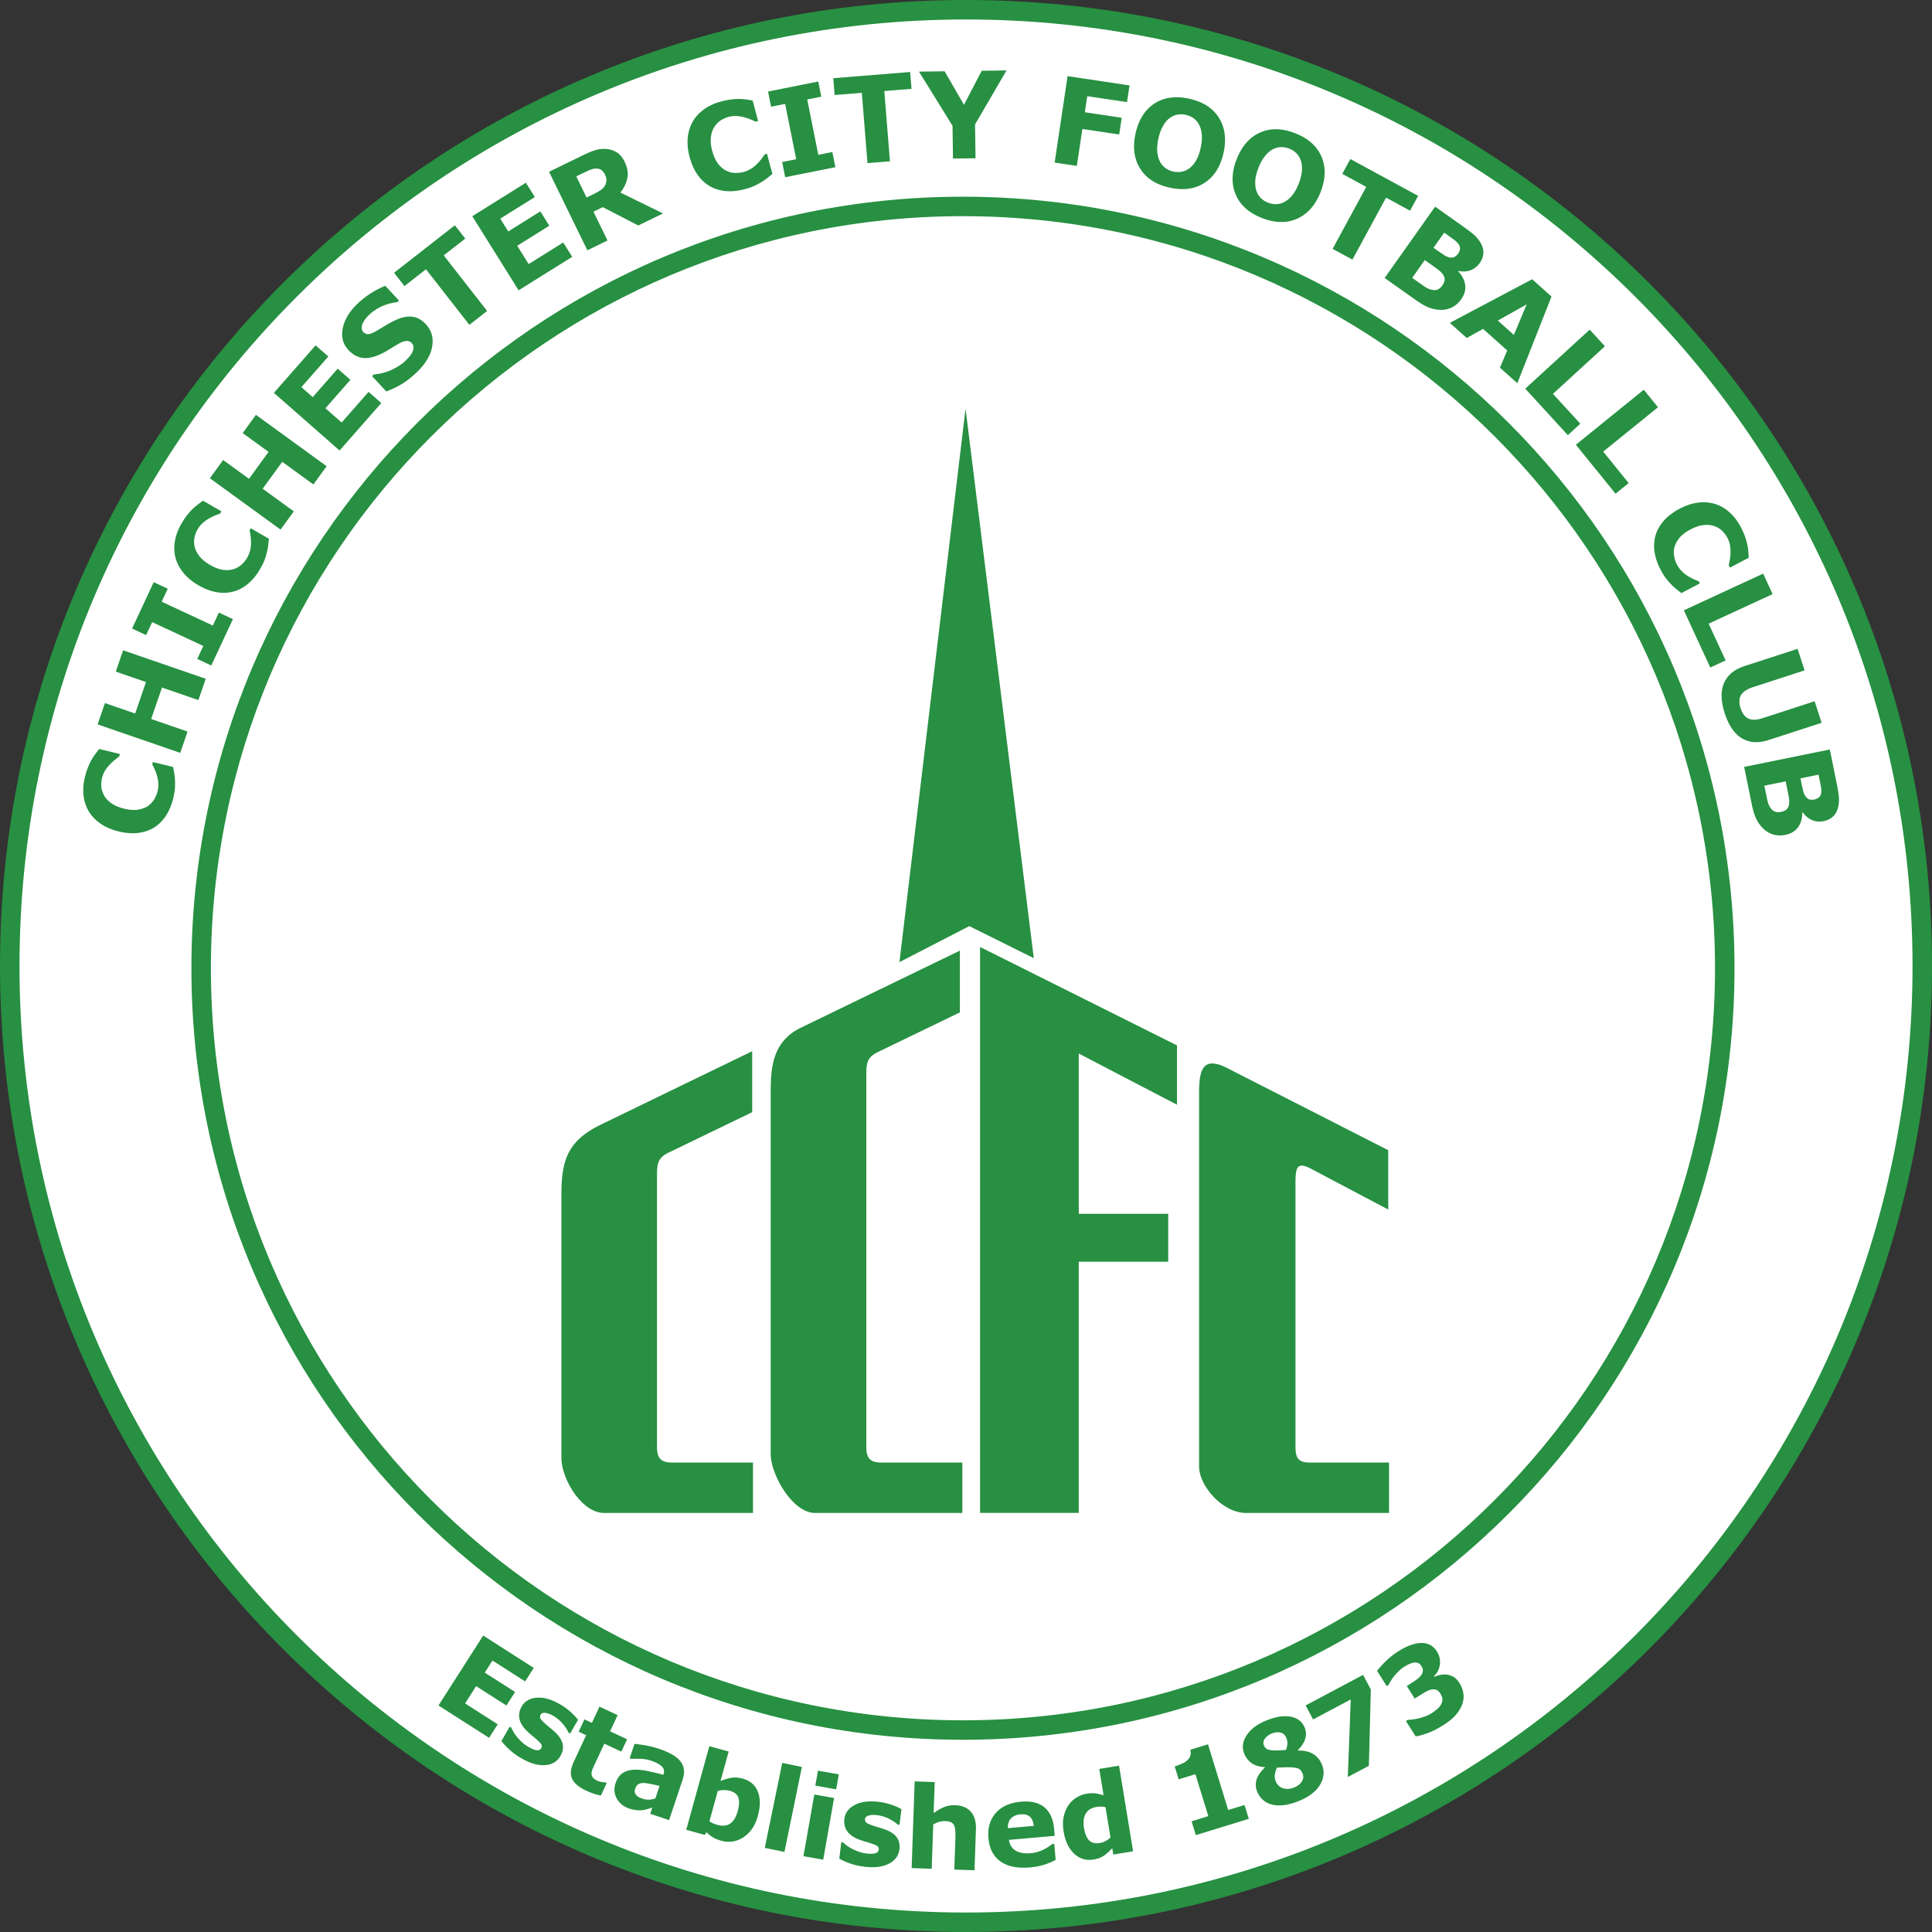
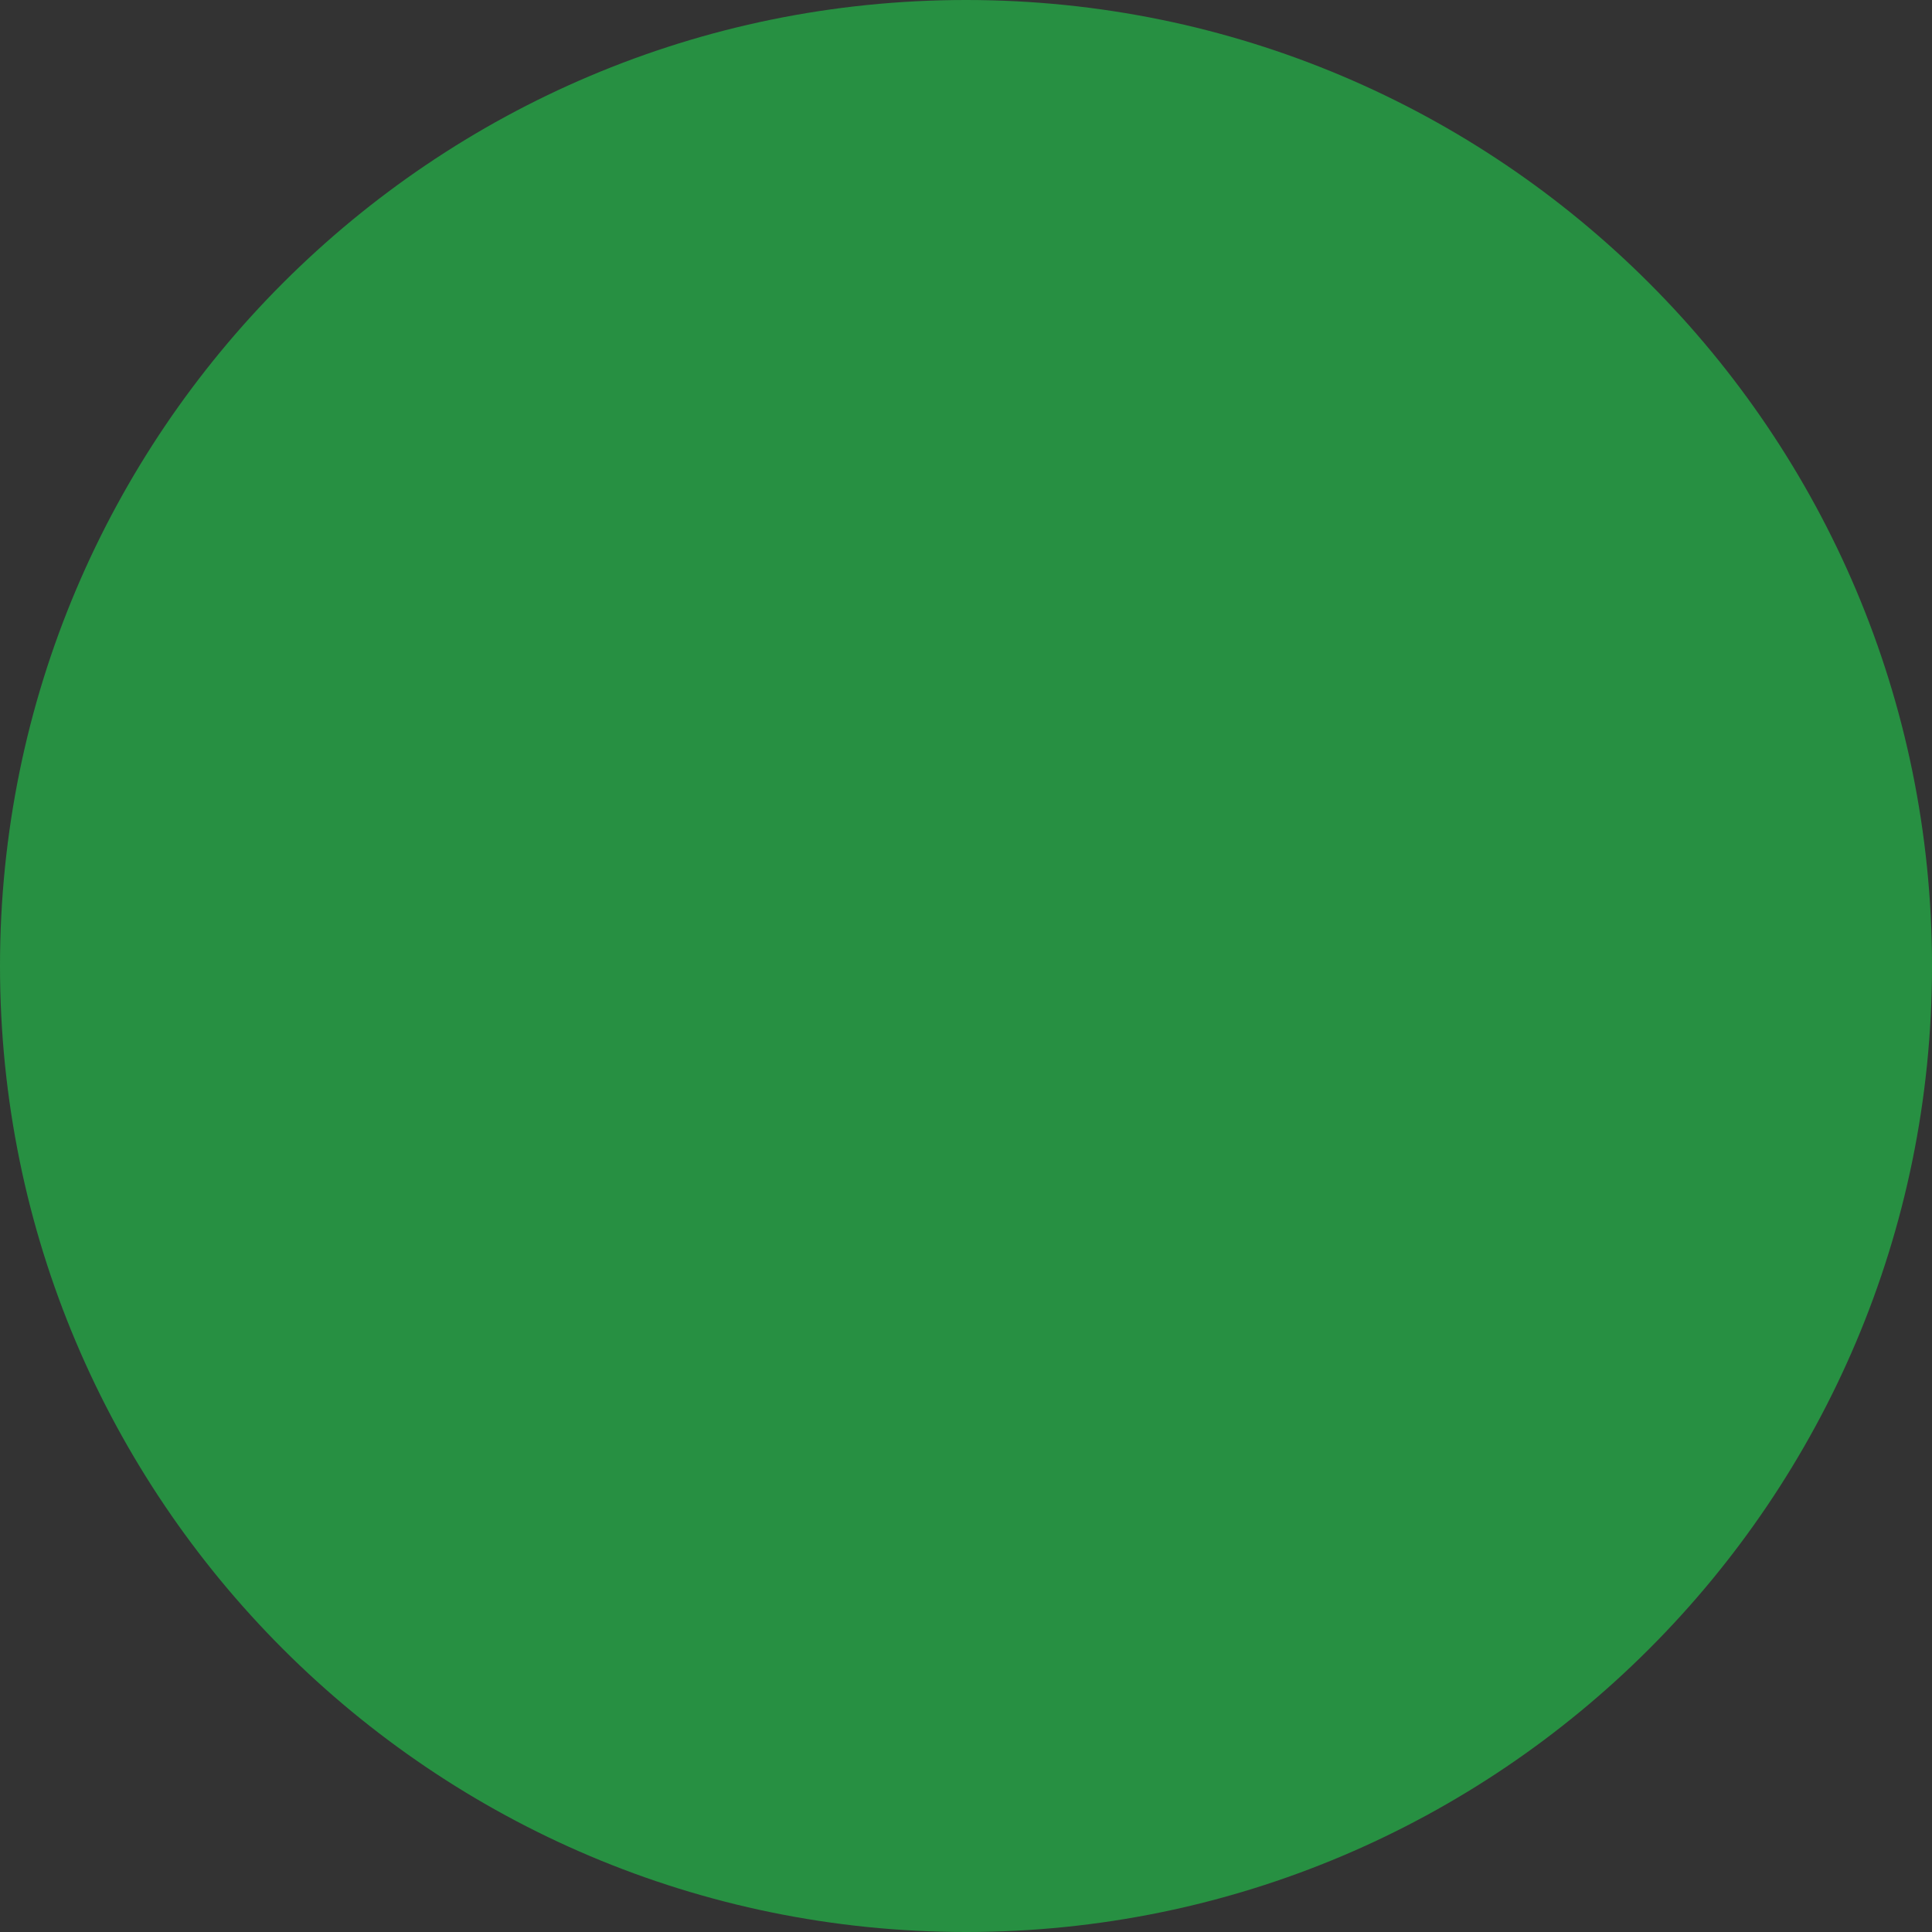
<svg xmlns="http://www.w3.org/2000/svg" viewBox=".07 -.02 566.93 566.93">
  <rect x=".07" y="-.02" width="566.93" height="566.93" fill="#333333" stroke="none" />
  <g fill-rule="evenodd">
    <path fill="#279042" d="M283.535-.02c156.527 0 283.469 126.938 283.469 283.465 0 156.528-126.942 283.465-283.469 283.465S.07 439.973.07 283.445C.07 126.918 127.008-.02 283.535-.02Zm0 0" />
-     <path fill="#fff" d="M283.535 5.695c153.371 0 277.754 124.38 277.754 277.75 0 153.371-124.383 277.75-277.754 277.75-153.37 0-277.746-124.379-277.746-277.75 0-153.37 124.375-277.75 277.746-277.75Zm0 0" />
-     <path fill="#279042" d="M282.64 57.7c125.016 0 226.407 101.386 226.407 226.402 0 125.02-101.39 226.402-226.406 226.402-125.012 0-226.403-101.383-226.403-226.402 0-125.016 101.39-226.403 226.403-226.403Zm0 0" />
-     <path fill="#fff" d="M282.64 63.414c121.864 0 220.688 98.824 220.688 220.688 0 121.863-98.824 220.687-220.687 220.687-121.864 0-220.684-98.824-220.684-220.687 0-121.864 98.82-220.688 220.684-220.688Zm0 0" />
-     <path fill="#279042" d="M50.86 234.383c-.454 1.847-1.141 3.492-2.075 4.926-.922 1.433-2.07 2.582-3.422 3.445-1.36.86-2.922 1.406-4.687 1.633-1.774.222-3.715.074-5.836-.442-1.969-.48-3.692-1.215-5.153-2.195-1.46-.984-2.632-2.176-3.507-3.582-.84-1.356-1.367-2.906-1.578-4.648-.215-1.75-.086-3.57.375-5.465.257-1.051.543-1.98.863-2.797.324-.813.672-1.555 1.031-2.223.395-.691.8-1.312 1.215-1.855.402-.547.777-1.02 1.11-1.422l6.042 1.472-.18.739c-.343.242-.757.558-1.238.945-.484.383-.98.832-1.48 1.348a11.993 11.993 0 0 0-1.395 1.773 7.218 7.218 0 0 0-.922 2.203 7.898 7.898 0 0 0-.207 2.676c.086.887.38 1.754.868 2.61.472.812 1.187 1.546 2.132 2.206.954.668 2.172 1.176 3.668 1.543 1.567.383 2.922.48 4.078.297 1.157-.187 2.118-.543 2.88-1.062a6.273 6.273 0 0 0 1.87-1.953 8.592 8.592 0 0 0 .997-2.383c.195-.781.27-1.582.214-2.406a9.218 9.218 0 0 0-.433-2.344 14.858 14.858 0 0 0-.672-1.777 22.91 22.91 0 0 0-.672-1.387l.164-.668 5.957 1.45c.13.69.242 1.355.352 1.98.11.632.172 1.277.199 1.949.039.867.023 1.676-.023 2.422-.055.742-.23 1.738-.536 2.992ZM60.441 199.156l-2.152 6.25-10.684-3.676-3.18 9.23 10.684 3.68-2.148 6.255-24.246-8.348 2.148-6.254 8.871 3.055 3.18-9.235-8.871-3.054 2.152-6.254ZM68.414 181.652l-6.348 13.614-4.113-1.922 1.774-3.809-15.004-6.996-1.778 3.809-4.113-1.922 6.344-13.613 4.117 1.921-1.777 3.809 15.004 6.996 1.777-3.809ZM76.348 167.031c-.953 1.649-2.078 3.031-3.371 4.149-1.293 1.117-2.715 1.898-4.254 2.343-1.547.446-3.2.532-4.961.254-1.758-.285-3.586-.972-5.473-2.062-1.758-1.016-3.2-2.203-4.328-3.55-1.125-1.356-1.922-2.833-2.363-4.427-.426-1.535-.5-3.172-.211-4.906.285-1.738.918-3.45 1.894-5.137a23.105 23.105 0 0 1 1.614-2.445 21.698 21.698 0 0 1 1.617-1.844 17.141 17.141 0 0 1 1.68-1.437 31.4 31.4 0 0 1 1.468-1.055l5.387 3.11-.379.66c-.398.136-.887.32-1.453.554-.578.235-1.176.528-1.809.883-.629.36-1.242.8-1.824 1.309a7.044 7.044 0 0 0-1.504 1.855 7.743 7.743 0 0 0-.95 2.516c-.167.875-.132 1.785.095 2.742.23.914.707 1.82 1.43 2.723.726.906 1.753 1.734 3.085 2.507 1.395.805 2.668 1.282 3.832 1.43 1.16.14 2.184.074 3.063-.215a6.286 6.286 0 0 0 2.34-1.347 8.535 8.535 0 0 0 1.629-2.008c.402-.7.695-1.446.882-2.246a9.182 9.182 0 0 0 .235-2.375 14.753 14.753 0 0 0-.137-1.895 26.21 26.21 0 0 0-.262-1.52l.344-.597 5.313 3.066a87.5 87.5 0 0 1-.22 2 14.963 14.963 0 0 1-.355 1.926c-.21.844-.441 1.617-.699 2.317-.262.699-.71 1.605-1.355 2.722ZM95.918 136.79l-3.887 5.347-9.14-6.64-5.743 7.901 9.141 6.641-3.887 5.348-20.746-15.07 3.887-5.352 7.594 5.515 5.742-7.902-7.594-5.512 3.887-5.351ZM111.953 118.246 99.715 132.18l-19.27-16.922 12.243-13.938 3.722 3.274-7.898 8.992 3.328 2.922 7.324-8.344 3.73 3.273-7.332 8.344 4.762 4.184 7.899-8.992ZM125.008 95.105c1.726 1.852 2.34 4.079 1.847 6.696-.488 2.617-2.074 5.172-4.761 7.68-1.555 1.449-3.04 2.574-4.446 3.378a28.29 28.29 0 0 1-4.214 1.989l-4.196-4.5.532-.493a15.399 15.399 0 0 0 5.074-1.289c1.64-.726 3.027-1.625 4.168-2.691.293-.273.66-.656 1.09-1.152.433-.5.746-.942.937-1.348.23-.496.356-.965.383-1.418.031-.45-.16-.894-.578-1.344-.38-.414-.89-.601-1.52-.578-.625.031-1.347.281-2.168.746a63.11 63.11 0 0 0-2.676 1.61 23.877 23.877 0 0 1-2.726 1.504c-2.063.953-3.844 1.32-5.36 1.093-1.511-.23-2.87-1.004-4.085-2.304-1.63-1.746-2.172-3.899-1.637-6.465.531-2.563 2.039-4.996 4.5-7.29a25.4 25.4 0 0 1 3.988-3.054c1.43-.879 2.754-1.555 3.973-2.016l4.023 4.317-.515.48c-1.32.106-2.715.461-4.192 1.074a13.136 13.136 0 0 0-3.93 2.52c-.402.379-.773.781-1.128 1.207a6.568 6.568 0 0 0-.864 1.383c-.21.43-.308.883-.308 1.36.004.476.16.878.465 1.202.46.496 1.007.703 1.632.61.625-.086 1.563-.508 2.817-1.27.82-.5 1.613-.98 2.37-1.433a30.064 30.064 0 0 1 2.56-1.356c1.878-.867 3.539-1.215 4.976-1.043 1.438.168 2.762.903 3.969 2.195ZM136.594 69.992l-6.313 4.934 12.735 16.304-5.211 4.07L125.07 79l-6.312 4.93-3.047-3.907 17.836-13.933ZM167.984 75.344l-15.73 9.828-13.59-21.746 15.73-9.828 2.626 4.203-10.153 6.34 2.348 3.757 9.418-5.886 2.629 4.207-9.418 5.886 3.36 5.375 10.148-6.343ZM177.555 51.14c-.285-.581-.649-1.019-1.082-1.316-.438-.297-1.008-.418-1.7-.375-.476.031-1 .16-1.55.383-.559.227-1.192.512-1.907.86l-2.144 1.046 3.023 6.211 1.825-.89c.949-.465 1.722-.903 2.32-1.301.594-.41 1.023-.88 1.297-1.418.254-.524.386-1.028.39-1.508 0-.477-.156-1.043-.472-1.691Zm17.074 11.465-7.262 3.543-10.406-5.386-2.742 1.336 4.12 8.453-5.91 2.883-11.242-23.047 9.965-4.864c1.364-.664 2.575-1.16 3.63-1.48a8.37 8.37 0 0 1 3.245-.34 6.729 6.729 0 0 1 3.043.992c.914.575 1.672 1.485 2.274 2.72.828 1.702 1.117 3.284.847 4.741-.27 1.457-.96 2.899-2.074 4.328ZM218.54 55.504c-1.84.496-3.61.68-5.321.559-1.7-.122-3.254-.57-4.668-1.344-1.406-.774-2.637-1.88-3.688-3.32-1.05-1.446-1.855-3.22-2.425-5.325-.528-1.96-.715-3.82-.56-5.574.161-1.754.642-3.355 1.45-4.8.785-1.384 1.89-2.598 3.317-3.622 1.425-1.031 3.085-1.793 4.968-2.3a21.507 21.507 0 0 1 2.867-.594c.868-.106 1.692-.16 2.446-.164.793.011 1.539.066 2.207.164.676.093 1.27.195 1.789.293l1.613 6.003-.73.2a25.745 25.745 0 0 0-1.426-.633 15.57 15.57 0 0 0-1.899-.652 11.896 11.896 0 0 0-2.222-.364 7.254 7.254 0 0 0-2.375.254 7.95 7.95 0 0 0-2.446 1.11c-.734.503-1.347 1.175-1.867 2.015-.48.805-.785 1.79-.906 2.934-.129 1.156.012 2.468.414 3.957.418 1.554.984 2.789 1.703 3.719.723.917 1.496 1.593 2.32 2.007.84.434 1.712.66 2.614.696.902.039 1.754-.051 2.566-.27a8.123 8.123 0 0 0 2.211-.969 9.245 9.245 0 0 0 1.848-1.515c.457-.469.87-.953 1.234-1.442.367-.488.664-.91.89-1.257l.665-.18 1.598 5.922c-.543.445-1.07.867-1.567 1.261-.5.399-1.031.766-1.61 1.11a22.9 22.9 0 0 1-2.128 1.148c-.684.313-1.64.637-2.883.973ZM245.203 49.043l-14.726 2.941-.887-4.453 4.12-.824-3.245-16.234-4.125.824-.89-4.457 14.73-2.942.89 4.454-4.12.824 3.241 16.234 4.121-.824ZM267.547 26.05l-7.988.641 1.66 20.622-6.59.53-1.66-20.62-7.985.64-.394-4.937 22.558-1.817ZM295.43 20.645l-9.243 15.851.141 9.922-6.613.094-.13-9.614-9.839-15.894 7.512-.106 5.683 9.84 5.215-9.992ZM330.785 29.941 319.117 28.2l-.707 4.719 10.817 1.617-.735 4.906-10.812-1.613-1.621 10.832-6.508-.972 3.793-25.364 18.176 2.715ZM359.11 44.82c-.872 4-2.708 6.918-5.512 8.77-2.797 1.851-6.22 2.34-10.258 1.457-4.024-.875-6.926-2.742-8.707-5.594-1.774-2.848-2.227-6.266-1.356-10.266.88-4.023 2.715-6.957 5.512-8.796 2.805-1.844 6.219-2.32 10.242-1.446 4.016.88 6.922 2.73 8.707 5.578 1.793 2.84 2.25 6.27 1.371 10.297Zm-9.95 4.48c.793-.628 1.457-1.429 1.985-2.394.53-.972.949-2.16 1.253-3.566.329-1.5.438-2.817.317-3.953-.117-1.125-.39-2.082-.809-2.852-.426-.797-.98-1.43-1.652-1.894a6.28 6.28 0 0 0-2.234-.961 6.205 6.205 0 0 0-2.41-.07c-.79.136-1.56.472-2.31 1.011-.702.512-1.34 1.274-1.94 2.305-.598 1.027-1.048 2.27-1.368 3.726-.32 1.493-.433 2.801-.32 3.926.117 1.125.379 2.074.797 2.863a5.334 5.334 0 0 0 1.652 1.895 6.262 6.262 0 0 0 2.27.988c.824.18 1.656.192 2.476.035a5.315 5.315 0 0 0 2.293-1.058ZM387.586 56.332c-1.492 3.813-3.758 6.41-6.82 7.797-3.051 1.39-6.508 1.336-10.356-.164-3.84-1.496-6.418-3.793-7.73-6.887-1.301-3.09-1.215-6.539.27-10.351 1.5-3.84 3.769-6.45 6.82-7.829 3.058-1.382 6.503-1.32 10.343.176 3.828 1.496 6.407 3.781 7.727 6.871 1.332 3.086 1.238 6.547-.254 10.387Zm-10.531 2.867c.882-.496 1.66-1.183 2.336-2.054.675-.88 1.27-1.985 1.796-3.329.555-1.43.868-2.714.926-3.851.063-1.13-.058-2.117-.347-2.945-.297-.852-.746-1.563-1.34-2.13-.598-.57-1.29-1-2.055-1.3a6.296 6.296 0 0 0-2.367-.445c-.8.011-1.617.222-2.442.64-.765.395-1.523 1.047-2.277 1.973-.75.918-1.39 2.074-1.93 3.465-.558 1.425-.87 2.699-.933 3.828-.063 1.129.05 2.11.34 2.953a5.35 5.35 0 0 0 1.332 2.129 6.387 6.387 0 0 0 2.09 1.332c.789.305 1.601.445 2.445.422.836-.028 1.64-.258 2.426-.688ZM413.844 61.8l-7.043-3.823-9.871 18.18-5.813-3.153 9.871-18.184-7.035-3.82 2.363-4.355 19.895 10.8ZM428.828 87.82c-.719 1.012-1.558 1.77-2.531 2.278-.973.511-2 .773-3.082.8a9.778 9.778 0 0 1-3.656-.609c-1.176-.434-2.524-1.195-4.04-2.27l-9.136-6.468 14.816-20.93 8.125 5.754c1.688 1.195 2.887 2.121 3.586 2.79a9.407 9.407 0 0 1 1.805 2.39c.508.968.71 1.93.625 2.879-.094.96-.45 1.875-1.067 2.742-.714 1.011-1.617 1.715-2.695 2.11-1.082.401-2.265.464-3.547.206l-.078.11c1.18 1.246 1.867 2.574 2.063 3.996.199 1.422-.2 2.824-1.188 4.222Zm-.824-13.5c.25-.343.402-.75.473-1.226.074-.469-.051-.946-.368-1.422-.289-.426-.726-.86-1.3-1.29a128.69 128.69 0 0 0-2.45-1.769l-.504-.355-3.136 4.43.844.597c.851.602 1.59 1.102 2.207 1.504.62.395 1.16.633 1.62.723.637.125 1.157.074 1.548-.16.39-.243.746-.579 1.066-1.032Zm-4.707 9.453c.465-.664.7-1.27.695-1.812.004-.543-.246-1.125-.734-1.738-.336-.418-.871-.899-1.61-1.434a194.5 194.5 0 0 0-2.304-1.652l-1.184-.84-3.691 5.219.394.277c1.516 1.074 2.61 1.84 3.274 2.297.66.45 1.347.758 2.066.914.73.168 1.336.125 1.824-.113.485-.239.907-.61 1.27-1.118ZM445.316 112.43l-5.097-4.559 2.133-5.047-7.086-6.336-4.782 2.68-4.968-4.445 24.156-12.797L455.348 87Zm-1.02-14.18 3.774-8.957-8.48 4.754ZM460.145 127.672l-12.497-13.637 18.907-17.324 4.468 4.875-15.25 13.973 8.028 8.761ZM474.137 144.86l-11.64-14.376 19.929-16.136 4.164 5.14-16.074 13.016 7.476 9.234ZM487.285 167.012c-.887-1.688-1.45-3.375-1.7-5.067-.257-1.687-.16-3.304.286-4.847.453-1.547 1.262-2.989 2.438-4.328 1.183-1.336 2.738-2.512 4.668-3.528 1.796-.941 3.574-1.531 5.32-1.762 1.742-.226 3.418-.105 5 .372 1.52.46 2.945 1.273 4.258 2.445 1.316 1.164 2.422 2.617 3.328 4.344.504.96.902 1.843 1.207 2.672.289.82.523 1.609.691 2.347.164.778.27 1.512.32 2.192.06.68.09 1.28.11 1.804l-5.512 2.89-.351-.671c.093-.41.199-.922.304-1.527.114-.61.188-1.274.227-1.996.023-.727-.02-1.48-.137-2.25-.113-.766-.37-1.516-.762-2.262a7.979 7.979 0 0 0-1.62-2.145c-.645-.61-1.438-1.062-2.372-1.382-.89-.297-1.918-.375-3.062-.247-1.156.13-2.406.555-3.77 1.27-1.426.75-2.511 1.57-3.258 2.473-.738.906-1.226 1.808-1.457 2.703a6.323 6.323 0 0 0-.105 2.699c.16.894.434 1.703.824 2.45a7.96 7.96 0 0 0 1.43 1.944 9.234 9.234 0 0 0 1.879 1.47c.558.347 1.12.64 1.676.894.558.25 1.03.449 1.421.594l.32.609-5.425 2.851c-.559-.433-1.082-.855-1.578-1.253a15.687 15.687 0 0 1-1.438-1.329 23.27 23.27 0 0 1-1.582-1.832c-.453-.593-.98-1.457-1.578-2.597ZM501.938 195.855l-7.758-16.789 23.28-10.757 2.77 6.007-18.77 8.672 4.981 10.785ZM519.05 217.137c-3.01.98-5.62.812-7.82-.5-2.199-1.313-3.886-3.758-5.043-7.325-1.16-3.57-1.234-6.535-.222-8.882 1.012-2.352 3.015-4.016 6.015-4.993l15.579-5.062 2.054 6.324-15.21 4.946c-1.692.55-2.844 1.312-3.438 2.289-.606.984-.645 2.27-.125 3.867.508 1.57 1.289 2.586 2.312 3.054 1.035.47 2.434.418 4.192-.152l15.215-4.945 2.054 6.324ZM523.953 244.965c-1.215.246-2.348.226-3.406-.07a6.827 6.827 0 0 1-2.793-1.532 9.714 9.714 0 0 1-2.25-2.941c-.559-1.125-1.02-2.602-1.39-4.422l-2.231-10.969 25.129-5.113 1.984 9.754c.41 2.027.649 3.523.703 4.488a9.598 9.598 0 0 1-.32 2.977c-.293 1.054-.8 1.894-1.52 2.527-.722.637-1.605 1.059-2.648 1.27-1.219.25-2.356.144-3.414-.305-1.063-.45-1.969-1.215-2.723-2.277l-.133.027c.008 1.71-.402 3.152-1.226 4.32-.836 1.172-2.086 1.926-3.762 2.266Zm8.64-10.403a2.838 2.838 0 0 0 1.184-.57c.375-.293.61-.726.703-1.289.082-.508.067-1.121-.066-1.828a111.9 111.9 0 0 0-.574-2.969l-.121-.605-5.317 1.082.207 1.015c.207 1.02.403 1.891.578 2.606.18.715.41 1.254.684 1.637.383.527.793.847 1.238.941.45.094.942.09 1.485-.02Zm-9.905 3.665c.796-.16 1.382-.442 1.75-.84.375-.395.59-.992.652-1.774.043-.535-.02-1.25-.188-2.144-.172-.89-.355-1.817-.55-2.785l-.29-1.418-6.261 1.273.097.473c.372 1.82.641 3.129.817 3.914.168.781.46 1.48.875 2.082.422.625.89 1.008 1.414 1.168.512.156 1.074.176 1.683.05ZM143.586 509.93l-14.848-9.489 13.125-20.52 14.84 9.49-2.531 3.968-9.582-6.125-2.266 3.539 8.89 5.684-2.542 3.968-8.887-5.68-3.238 5.07 9.574 6.126ZM164.535 515.242c-.945 1.64-2.445 2.543-4.504 2.7-2.05.156-4.355-.508-6.918-1.985-1.418-.82-2.62-1.695-3.62-2.621-1.005-.934-1.759-1.754-2.274-2.484l2.422-4.192.468.27c.153.328.332.695.543 1.101.215.399.563.91 1.032 1.508.406.524.894 1.055 1.476 1.598.574.543 1.25 1.035 2.016 1.476 1 .578 1.804.895 2.418.953.605.051 1.039-.136 1.289-.57.222-.387.246-.75.058-1.09-.18-.336-.62-.816-1.324-1.433-.32-.305-.781-.692-1.37-1.16-.59-.477-1.11-.938-1.56-1.383-1.222-1.211-1.96-2.422-2.195-3.621-.238-1.204-.015-2.395.672-3.586.883-1.532 2.344-2.383 4.383-2.563 2.031-.18 4.305.457 6.82 1.906a18.13 18.13 0 0 1 3.211 2.34c.953.871 1.656 1.617 2.11 2.25l-2.325 4.024-.437-.254c-.453-.961-1.07-1.875-1.848-2.766a10.64 10.64 0 0 0-2.656-2.183c-.824-.477-1.582-.758-2.281-.86-.688-.101-1.157.063-1.395.477-.219.379-.258.738-.117 1.086.14.347.625.89 1.457 1.636.46.403.96.825 1.504 1.274.539.441 1.07.914 1.59 1.414 1.136 1.121 1.808 2.246 2.02 3.367.206 1.125-.016 2.246-.665 3.371ZM176.398 526.86a17.26 17.26 0 0 1-1.988-.505c-.68-.218-1.484-.543-2.414-.976-2.074-.969-3.422-2.11-4.043-3.422-.617-1.309-.457-2.984.492-5.02l3.63-7.78-2.196-1.024 1.687-3.621 2.196 1.027 2.218-4.758 5.333 2.489-2.22 4.753 5 2.332-1.687 3.622-5-2.332-2.75 5.898a62.388 62.388 0 0 0-.695 1.535 3.391 3.391 0 0 0-.309 1.281c-.023.407.094.801.352 1.168.25.364.719.707 1.387 1.016.28.133.672.238 1.175.336.508.086.871.129 1.098.11l.445.206ZM192.395 527.676l1.214-3.633a81.064 81.064 0 0 0-2.535-.566c-.918-.18-1.625-.278-2.129-.286-.617-.011-1.132.102-1.535.34-.406.239-.7.63-.89 1.18-.118.36-.184.668-.2.918-.011.246.07.516.25.805.168.289.399.535.7.742.292.21.796.43 1.5.668a5.093 5.093 0 0 0 1.816.23 5.683 5.683 0 0 0 1.809-.398Zm-.903 2.695c-.37.129-.84.281-1.394.453-.551.168-1.051.285-1.508.336a8.02 8.02 0 0 1-1.887-.02 9.943 9.943 0 0 1-2-.468c-1.656-.555-2.867-1.531-3.648-2.926-.774-1.402-.89-2.894-.36-4.484.426-1.278 1.059-2.219 1.895-2.832.844-.621 1.86-.989 3.058-1.102 1.192-.117 2.586-.02 4.188.297 1.59.316 3.23.7 4.898 1.156l.036-.093c.32-.958.152-1.758-.516-2.387-.66-.63-1.758-1.2-3.29-1.711-.917-.309-1.956-.473-3.109-.5-1.156-.024-1.988-.024-2.5 0l-.515-.172 1.414-4.203c.633.043 1.66.18 3.059.41 1.398.234 2.765.574 4.101 1.02 3.176 1.062 5.305 2.316 6.387 3.77 1.086 1.452 1.277 3.218.578 5.308l-3.965 11.851-5.535-1.851ZM222.438 532.918c-.766 2.785-2.165 4.844-4.192 6.172-2.023 1.332-4.184 1.68-6.484 1.047-.989-.274-1.828-.614-2.52-1.032a9.197 9.197 0 0 1-1.875-1.5l-.48.817-5.442-1.496 6.766-24.543 5.676 1.562-2.39 8.68a14.066 14.066 0 0 1 3.132-.957c1.031-.18 2.14-.106 3.332.223 2.238.617 3.738 1.898 4.504 3.847.762 1.946.754 4.336-.028 7.18Zm-5.883-1.504c.437-1.578.5-2.863.199-3.867-.3-.996-1.14-1.688-2.52-2.067a6.226 6.226 0 0 0-1.718-.21 7.038 7.038 0 0 0-1.82.257l-2.45 8.891c.371.258.727.469 1.09.625.348.152.781.297 1.3.437 1.5.415 2.743.282 3.723-.398.977-.68 1.711-1.902 2.196-3.668ZM230.262 543.41l-5.77-1.183 5.117-24.938 5.77 1.184ZM241.633 545.68l-5.797-1.02 3.187-18.094 5.801 1.024Zm3.804-20.64-6.117-1.08.774-4.398 6.12 1.079ZM264.004 542.61c-.227 1.886-1.25 3.3-3.082 4.25-1.824.949-4.207 1.245-7.145.89-1.625-.195-3.074-.527-4.355-.988-1.293-.465-2.309-.926-3.067-1.395l.579-4.804.539.062c.27.242.578.512.933.8.352.286.871.618 1.54.985.574.324 1.234.617 1.984.887.742.277 1.558.465 2.433.57 1.149.14 2.016.113 2.602-.074.574-.188.898-.531.957-1.031.055-.442-.067-.782-.371-1.024-.297-.238-.895-.508-1.781-.8a23.19 23.19 0 0 0-1.72-.528 20.415 20.415 0 0 1-1.972-.66c-1.605-.633-2.754-1.457-3.441-2.469-.692-1.011-.953-2.199-.79-3.562.212-1.758 1.22-3.114 3.024-4.074 1.8-.965 4.14-1.274 7.024-.926 1.363.168 2.656.465 3.87.89 1.22.43 2.16.844 2.825 1.243l-.559 4.613-.504-.063c-.793-.703-1.722-1.304-2.785-1.816a10.661 10.661 0 0 0-3.3-.965c-.938-.113-1.75-.078-2.434.106-.668.175-1.04.507-1.098.984-.05.434.055.777.32 1.047.266.262.926.57 1.985.93a89.84 89.84 0 0 0 1.875.582c.676.195 1.351.421 2.023.68 1.485.581 2.547 1.35 3.184 2.3.629.953.863 2.074.707 3.36ZM286.027 548.797l-5.922-.207.317-9.11c.027-.738.015-1.476-.031-2.218-.051-.739-.164-1.285-.34-1.637a1.99 1.99 0 0 0-.922-.922c-.414-.2-.996-.308-1.75-.332a5.262 5.262 0 0 0-1.633.203c-.558.156-1.168.414-1.82.77l-.457 13.015-5.883-.207.887-25.441 5.886.207-.32 9.105c1.074-.777 2.102-1.37 3.082-1.773.98-.402 2.059-.582 3.234-.543 1.985.07 3.516.703 4.59 1.898 1.082 1.196 1.578 2.938 1.5 5.239ZM309.566 538.7l-13.425 1.175c.214 1.426.855 2.473 1.93 3.148 1.066.668 2.577.922 4.538.754a10.04 10.04 0 0 0 3.54-.984c1.12-.55 2-1.106 2.632-1.676l.653-.058.41 4.707c-1.281.648-2.496 1.144-3.649 1.484-1.148.344-2.437.578-3.86.703-3.67.32-6.558-.262-8.663-1.738-2.094-1.48-3.281-3.746-3.543-6.8-.27-3.02.445-5.493 2.144-7.427 1.696-1.926 4.16-3.031 7.387-3.312 2.977-.262 5.277.3 6.91 1.672 1.64 1.375 2.57 3.472 2.817 6.3Zm-6.136-2.927c-.133-1.226-.52-2.125-1.153-2.691-.629-.574-1.55-.8-2.77-.695-1.128.101-2.03.468-2.706 1.125-.68.648-1.004 1.62-.98 2.926ZM332.559 543.227l-5.805.953-.313-1.89c-.867.983-1.707 1.737-2.511 2.265-.809.535-1.785.894-2.926 1.082-2.203.36-4.113-.2-5.707-1.688-1.606-1.484-2.645-3.668-3.117-6.55-.25-1.54-.254-2.938-.004-4.204.254-1.261.703-2.383 1.336-3.36a7.77 7.77 0 0 1 2.351-2.312c.977-.62 1.98-1.015 3.028-1.187 1.086-.176 1.992-.207 2.722-.09.735.117 1.496.293 2.29.531l-1.266-7.718 5.808-.954Zm-6.625-4.051-1.457-8.895a5.774 5.774 0 0 0-1.356-.164c-.465 0-.883.035-1.258.094-1.527.25-2.601.914-3.207 1.992-.61 1.078-.773 2.461-.496 4.149.29 1.773.805 3.015 1.555 3.718.746.7 1.793.938 3.148.715a5.426 5.426 0 0 0 1.63-.57 6.115 6.115 0 0 0 1.44-1.04ZM366.523 533.703l-15.539 4.781-1.254-4.066 4.91-1.512-3.785-12.3-4.91 1.511-1.168-3.8c.754-.231 1.461-.5 2.121-.797.66-.305 1.188-.637 1.579-.997.457-.421.765-.89.902-1.386.144-.5.137-1.07-.012-1.707l5.18-1.594 5.93 19.277 4.796-1.476ZM387.98 517.785c.81 2.004.618 3.988-.574 5.95-1.183 1.964-3.27 3.546-6.234 4.75-1.668.671-3.18 1.074-4.508 1.214-1.328.14-2.508.063-3.531-.23-1.012-.29-1.863-.75-2.555-1.407a6.588 6.588 0 0 1-1.594-2.351c-.457-1.129-.53-2.27-.222-3.41.308-1.145 1.144-2.371 2.508-3.688l-.036-.093c-1.562-.075-2.836-.446-3.824-1.118-.988-.672-1.73-1.613-2.219-2.824-.726-1.793-.488-3.594.711-5.406 1.196-1.817 3.121-3.258 5.786-4.332 2.789-1.13 5.183-1.492 7.19-1.098 1.993.403 3.345 1.465 4.044 3.195a4.791 4.791 0 0 1 .156 3.266c-.324 1.11-1.058 2.235-2.2 3.375l.044.094c1.812-.043 3.305.297 4.473.996 1.164.707 2.03 1.746 2.585 3.117Zm-10.476-7.898c-.317-.774-.863-1.262-1.637-1.48-.773-.216-1.652-.126-2.633.269a4.925 4.925 0 0 0-1.058.594c-.34.238-.637.515-.88.808a2.46 2.46 0 0 0-.456.969c-.078.36-.05.71.094 1.066.242.598.597.992 1.078 1.192.468.195 1.16.304 2.058.328.336.008.782-.004 1.34-.02.567-.02 1.238-.066 2.027-.125.247-.73.38-1.36.407-1.875.027-.515-.086-1.09-.34-1.726Zm4.781 10.504c-.293-.73-.695-1.207-1.21-1.434-.516-.23-1.438-.36-2.766-.383-.395-.02-.957-.011-1.68.024-.73.035-1.34.058-1.84.074a7.059 7.059 0 0 0-.598 1.91c-.125.7-.046 1.402.235 2.102.426 1.05 1.14 1.73 2.148 2.046 1.004.325 2.113.239 3.328-.253.32-.13.684-.336 1.075-.602a3.63 3.63 0 0 0 .945-.906c.265-.38.457-.766.547-1.172.097-.402.035-.871-.184-1.406ZM402.328 495.738l-.574 22.41-6.184 3.286.868-22.766-11.051 5.875-2.188-4.117 16.856-8.961ZM424.71 491.398c.696.102 1.34.329 1.935.672.593.352 1.164.95 1.707 1.809a7.622 7.622 0 0 1 1.136 3.074c.149 1.082.016 2.172-.398 3.274-.41 1.07-1.04 2.09-1.887 3.058-.855.969-2.027 1.926-3.515 2.871-1.711 1.082-3.258 1.871-4.641 2.375-1.395.504-2.578.836-3.555.985l-2.86-4.524.54-.34c1.094-.02 2.308-.203 3.629-.55 1.328-.348 2.441-.809 3.355-1.387.531-.34 1.086-.75 1.66-1.23.57-.485.98-1.012 1.23-1.583.192-.445.294-.894.29-1.351-.016-.453-.207-.992-.602-1.61-.375-.593-.804-.976-1.293-1.125a2.717 2.717 0 0 0-1.53-.011c-.544.14-1.138.406-1.782.793-.649.39-1.246.754-1.79 1.093l-1.128.72-2.328-3.677 1.176-.746c.718-.453 1.34-.879 1.863-1.273.523-.395.93-.8 1.21-1.211.298-.43.454-.852.47-1.274.027-.418-.141-.91-.5-1.472-.262-.414-.586-.68-.954-.797a2.663 2.663 0 0 0-1.183-.098c-.461.063-.957.223-1.48.473a13.97 13.97 0 0 0-1.313.71c-.867.548-1.711 1.294-2.531 2.235a14.86 14.86 0 0 0-2.13 3.156l-.515.325-2.824-4.469c.562-.781 1.406-1.723 2.527-2.828a22.192 22.192 0 0 1 3.688-2.918c1.304-.824 2.511-1.43 3.633-1.82 1.117-.399 2.117-.606 2.996-.625 1.035-.032 1.949.164 2.722.578.778.414 1.438 1.05 1.989 1.918a5.716 5.716 0 0 1 .87 3.734c-.144 1.348-.714 2.516-1.718 3.496l.125.192a8.412 8.412 0 0 1 1.73-.555 5.6 5.6 0 0 1 1.977-.067ZM235.078 301.55l46.66-22.62v18.125l-24.015 11.617c-3.34 1.613-3.442 3.379-3.442 7.078v108.719c0 3.379 1.074 4.683 4.465 4.683h23.707v14.793h-43.18c-6.738 0-13.043-11.379-13.043-17.273l-.003-105.89c0-7.071.289-15.083 8.851-19.231ZM360.3 313.453l47.137 24.043v17.41L384.895 343c-4.22-2.23-4.676-.555-4.676 4.176v77.293c0 3.375.836 4.683 4.23 4.683h23.227v14.793h-41.988c-6.735 0-13.758-7.808-13.758-13.703v-109.46c0-7.071 1.16-11.009 8.37-7.329ZM345.453 306.746v17.41l-28.832-15.031v47.035h26.258v14.07H316.62v73.688h-28.96V277.863ZM176.527 329.918l44.27-21.465v17.887l-24.492 11.851c-3.336 1.614-3.446 3.383-3.446 7.079v79.199c0 3.375 1.075 4.683 4.47 4.683h23.702v14.793H177.38c-6.734 0-12.57-10.187-12.57-16.082v-77.558c0-10.375 2.226-15.785 11.718-20.387Zm0 0" />
-     <path fill="#279042" d="m283.402 119.879-19.398 162.426 20.5-10.563 18.926 9.414Zm0 0" />
  </g>
</svg>